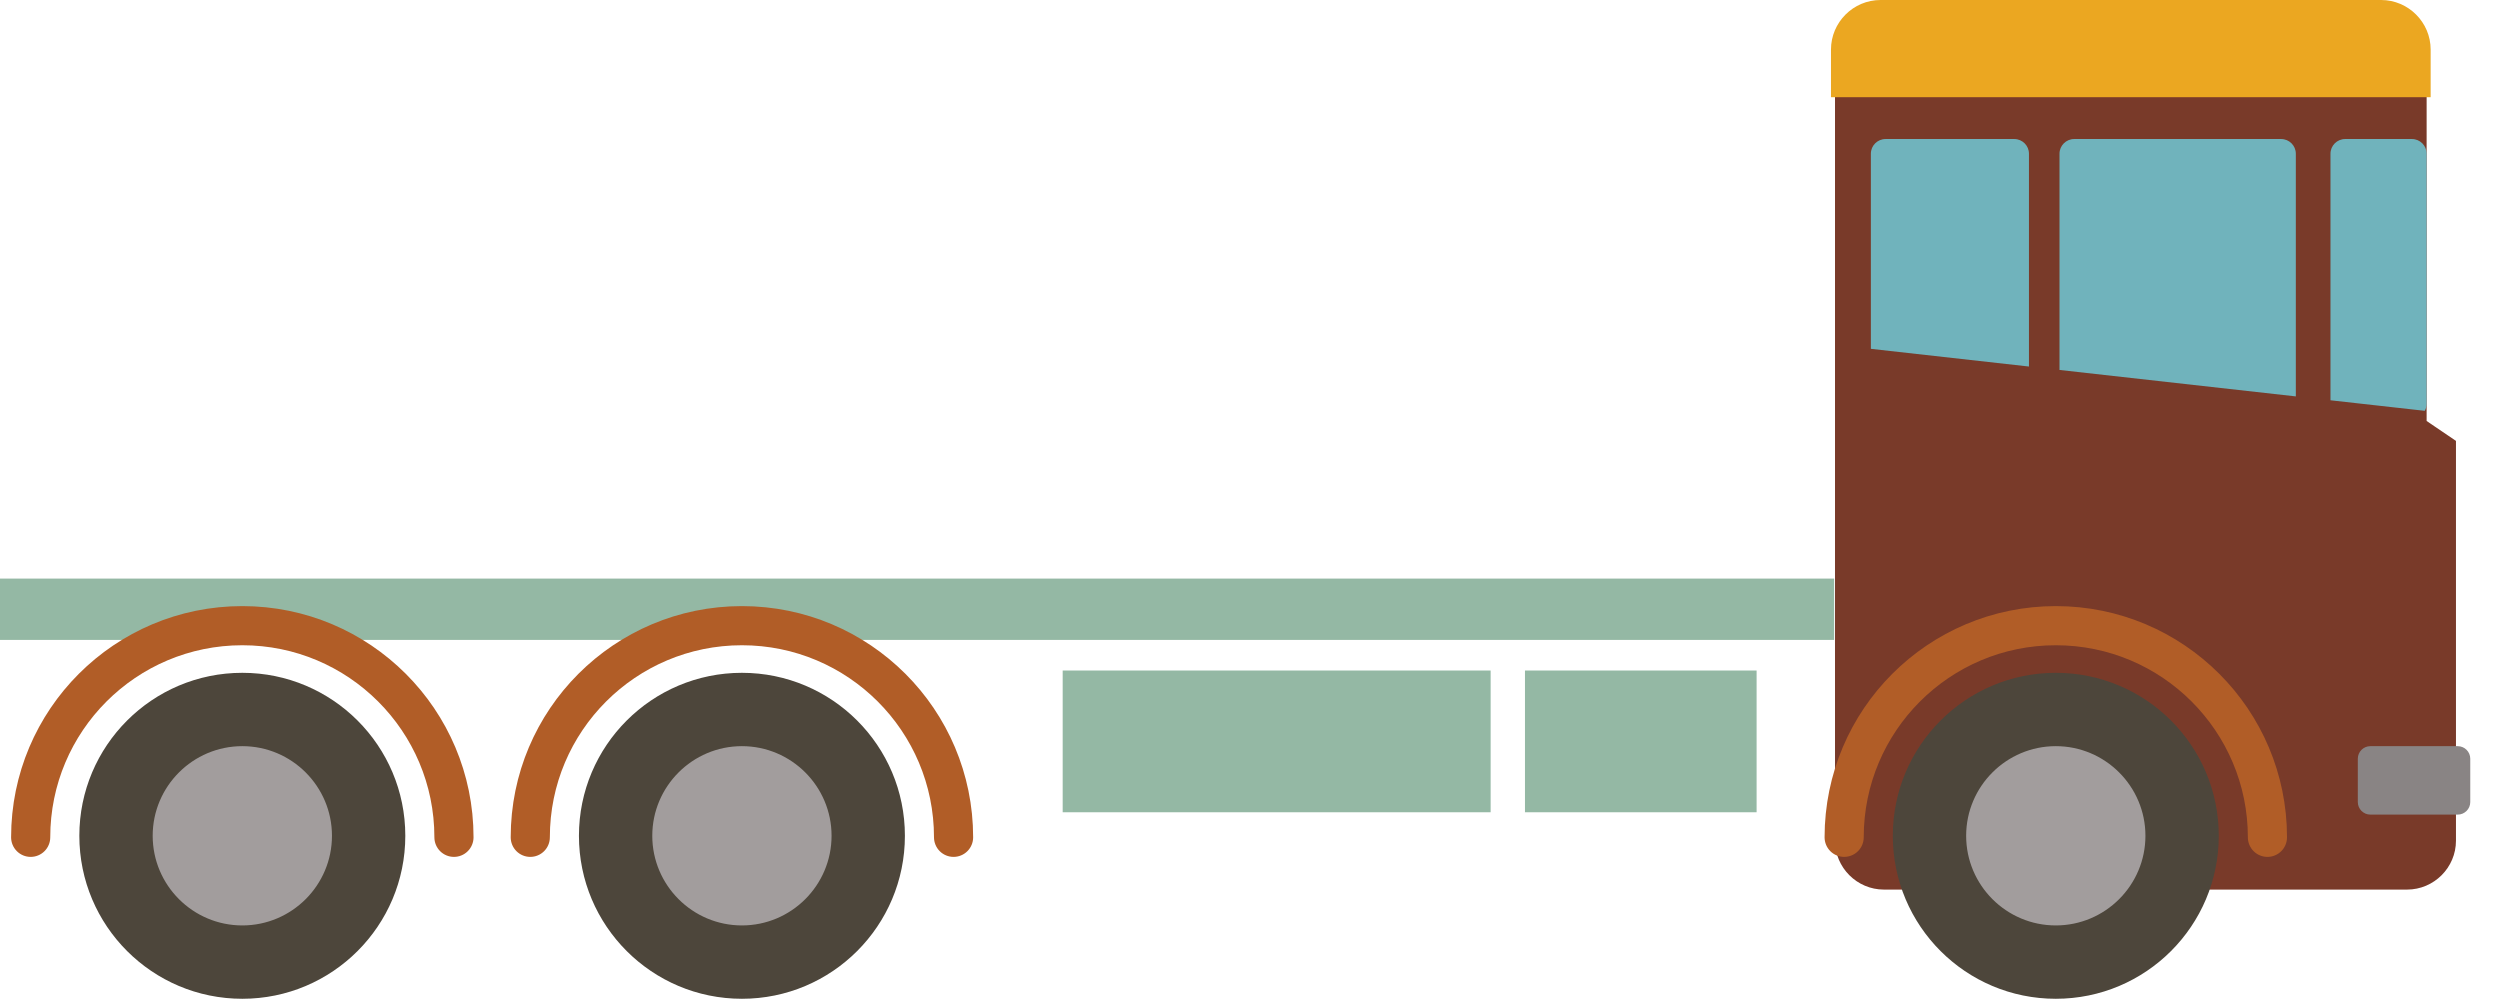
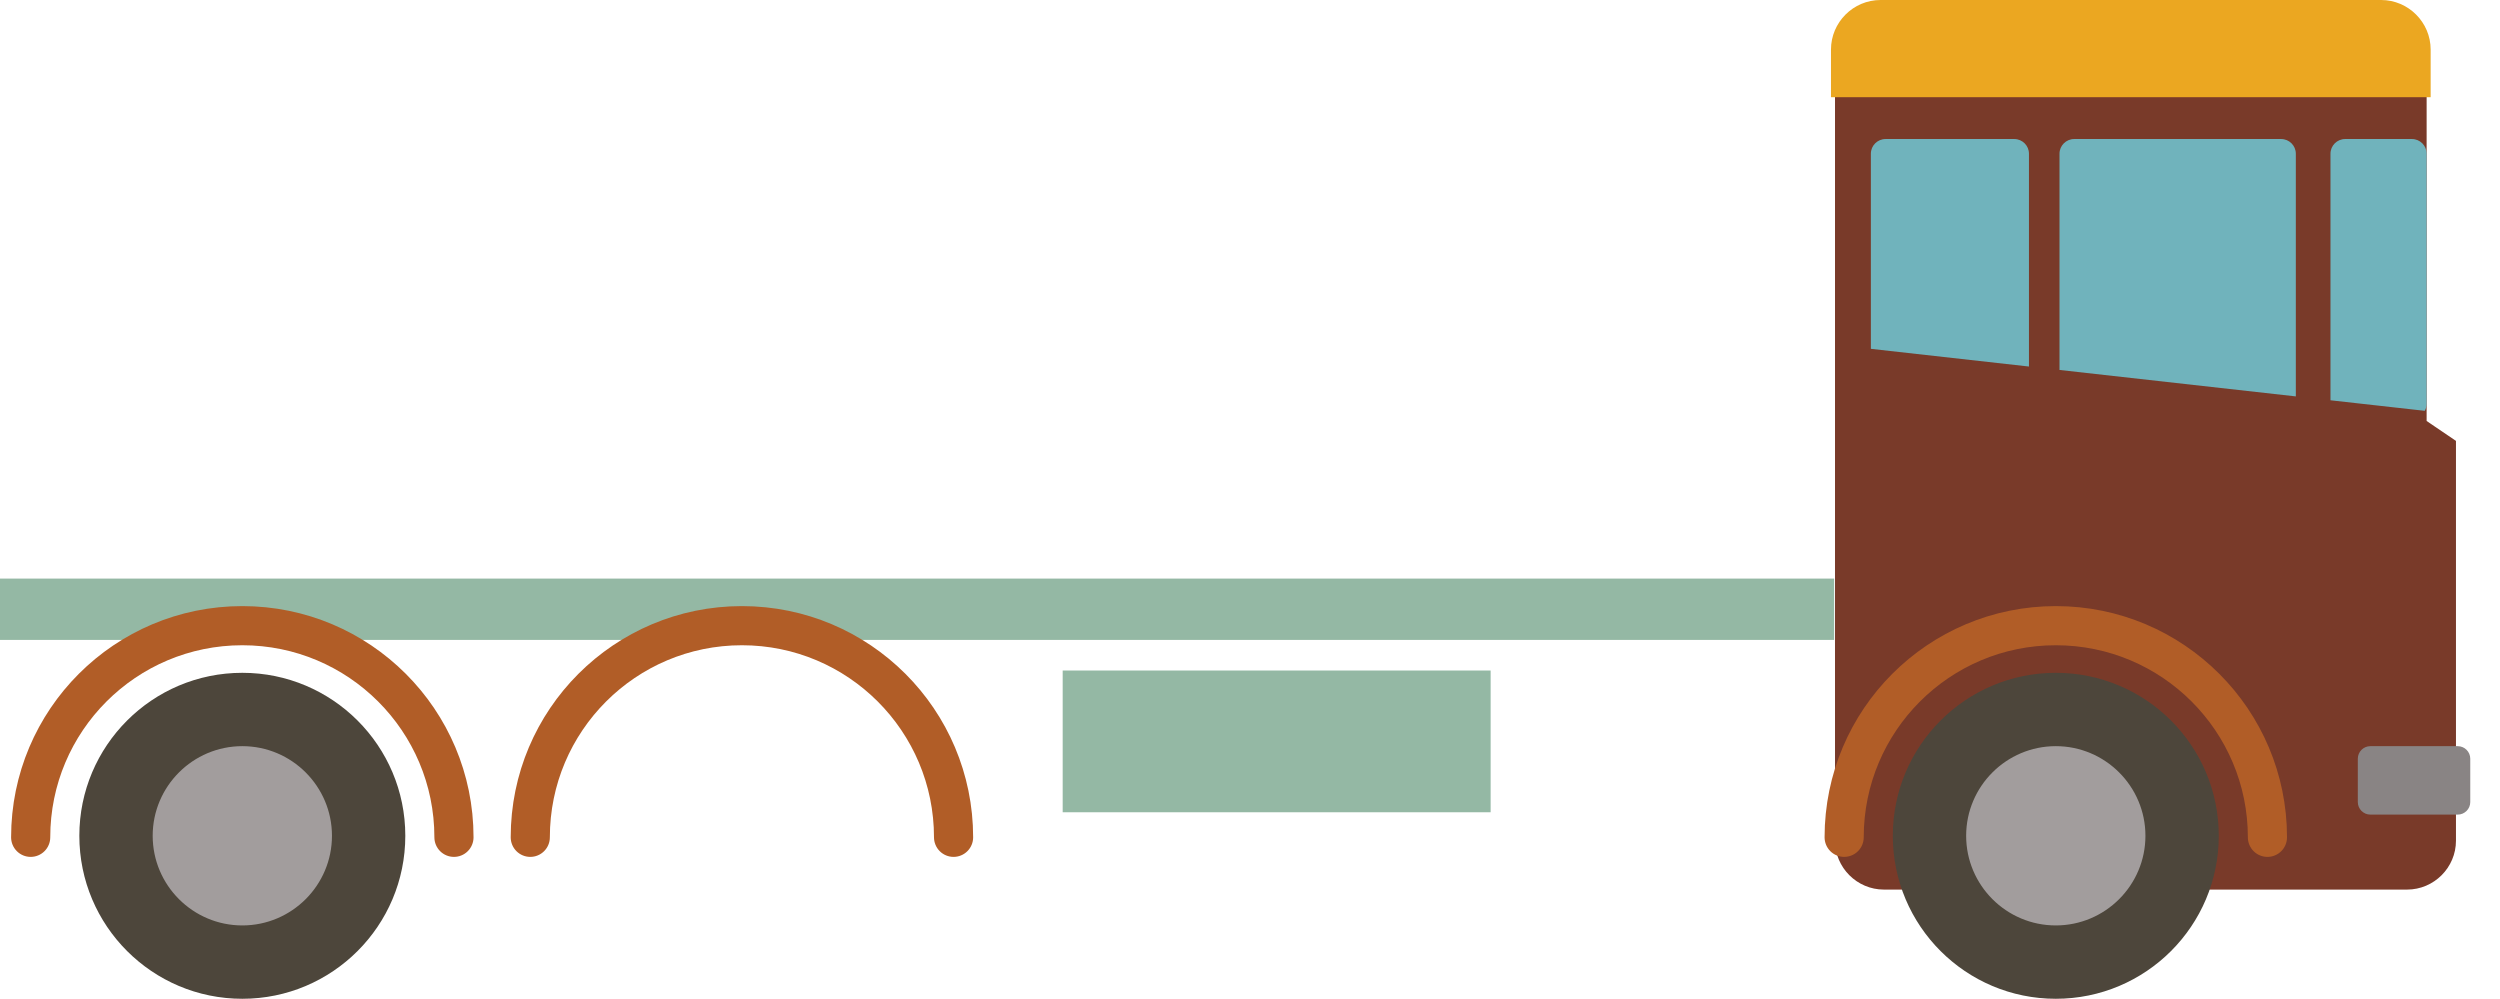
<svg xmlns="http://www.w3.org/2000/svg" version="1.1" id="Layer_1" x="0px" y="0px" width="511.3px" height="204.27px" viewBox="0 0 511.3 204.27" style="enable-background:new 0 0 511.3 204.27;" xml:space="preserve">
  <style type="text/css">

	.st0{fill:#4D463B;}
	.st1{fill:#EBA721;}
	.st2{fill:#898484;}
	.st3{fill:none;stroke:#B15D27;stroke-width:8.006;stroke-linecap:round;stroke-miterlimit:10;}
	.st4{fill:#94B8A4;}
	.st5{fill:#70B3BC;}
	.st6{fill:#A29D9D;}
	.st7{fill:#793A29;}

</style>
  <rect y="118.332" class="st4" width="375.117" height="12.543" />
  <path class="st7" d="M502.295,171.938c0,5.5-4.5,10-10,10h-107c-5.5,0-10-4.5-10-10V11.933c0-5.5,4.5-10,10-10h101  c5.5,0,10,4.5,10,10v74.169l6,4.068V171.938z" />
  <path class="st1" d="M497.117,19.873H374.472v-9.736C374.472,4.562,379.033,0,384.608,0h102.373c5.575,0,10.136,4.562,10.136,10.137  V19.873z" />
  <g>
    <path class="st2" d="M505.218,164.04c0,1.41-1.153,2.563-2.563,2.563h-17.872c-1.41,0-2.563-1.153-2.563-2.563v-8.873   c0-1.41,1.153-2.563,2.563-2.563h17.872c1.41,0,2.563,1.153,2.563,2.563V164.04z" />
  </g>
  <g>
    <path class="st3" d="M6.274,171.248c0-23.906,19.379-43.285,43.285-43.285s43.285,19.379,43.285,43.285" />
    <g>
      <path class="st6" d="M49.56,196.77c-14.244,0-25.833-11.589-25.833-25.834c0-14.244,11.589-25.832,25.833-25.832    s25.833,11.588,25.833,25.832C75.393,185.181,63.804,196.77,49.56,196.77z" />
      <path class="st0" d="M49.56,152.604c10.109,0,18.333,8.224,18.333,18.332c0,10.109-8.224,18.334-18.333,18.334    s-18.333-8.225-18.333-18.334C31.227,160.827,39.451,152.604,49.56,152.604 M49.56,137.604c-18.409,0-33.333,14.924-33.333,33.332    c0,18.41,14.924,33.334,33.333,33.334s33.333-14.924,33.333-33.334C82.893,152.527,67.969,137.604,49.56,137.604L49.56,137.604z" />
    </g>
  </g>
  <g>
    <path class="st3" d="M108.452,171.248c0-23.906,19.379-43.285,43.286-43.285c23.906,0,43.285,19.379,43.285,43.285" />
    <g>
-       <path class="st6" d="M151.738,196.77c-14.244,0-25.833-11.589-25.833-25.834c0-14.244,11.589-25.832,25.833-25.832    s25.833,11.588,25.833,25.832C177.571,185.181,165.982,196.77,151.738,196.77z" />
-       <path class="st0" d="M151.738,152.604c10.109,0,18.333,8.224,18.333,18.332c0,10.109-8.224,18.334-18.333,18.334    s-18.333-8.225-18.333-18.334C133.405,160.827,141.629,152.604,151.738,152.604 M151.738,137.604    c-18.409,0-33.333,14.924-33.333,33.332c0,18.41,14.924,33.334,33.333,33.334s33.333-14.924,33.333-33.334    C185.071,152.527,170.147,137.604,151.738,137.604L151.738,137.604z" />
-     </g>
+       </g>
  </g>
  <g>
    <path class="st3" d="M377.166,171.248c0-23.906,19.379-43.285,43.285-43.285s43.285,19.379,43.285,43.285" />
    <g>
      <path class="st6" d="M420.451,196.77c-14.244,0-25.833-11.589-25.833-25.834c0-14.244,11.589-25.832,25.833-25.832    s25.833,11.588,25.833,25.832C446.284,185.181,434.695,196.77,420.451,196.77z" />
      <path class="st0" d="M420.451,152.604c10.108,0,18.333,8.224,18.333,18.332c0,10.109-8.225,18.334-18.333,18.334    s-18.333-8.225-18.333-18.334C402.118,160.827,410.343,152.604,420.451,152.604 M420.451,137.604    c-18.409,0-33.333,14.924-33.333,33.332c0,18.41,14.924,33.334,33.333,33.334s33.333-14.924,33.333-33.334    C453.784,152.527,438.86,137.604,420.451,137.604L420.451,137.604z" />
    </g>
  </g>
  <rect x="217.339" y="137.135" class="st4" width="87.524" height="28.988" />
-   <rect x="311.887" y="137.135" class="st4" width="47.374" height="28.988" />
  <g>
    <path class="st5" d="M493.295,28.434h-13.666c-1.649,0-3,1.351-3,3v50.431l19.289,2.158c0.232-0.425,0.377-0.905,0.377-1.422   V31.434C496.295,29.784,494.944,28.434,493.295,28.434z" />
    <path class="st5" d="M411.962,28.434H385.63c-1.65,0-3,1.351-3,3v39.911l32.332,3.619V31.434   C414.962,29.784,413.612,28.434,411.962,28.434z" />
    <path class="st5" d="M466.543,28.434h-42.334c-1.649,0-3,1.351-3,3v44.229l48.334,5.409V31.434   C469.543,29.784,468.192,28.434,466.543,28.434z" />
  </g>
  <g>
</g>
  <g>
</g>
  <g>
</g>
  <g>
</g>
  <g>
</g>
  <g>
</g>
</svg>